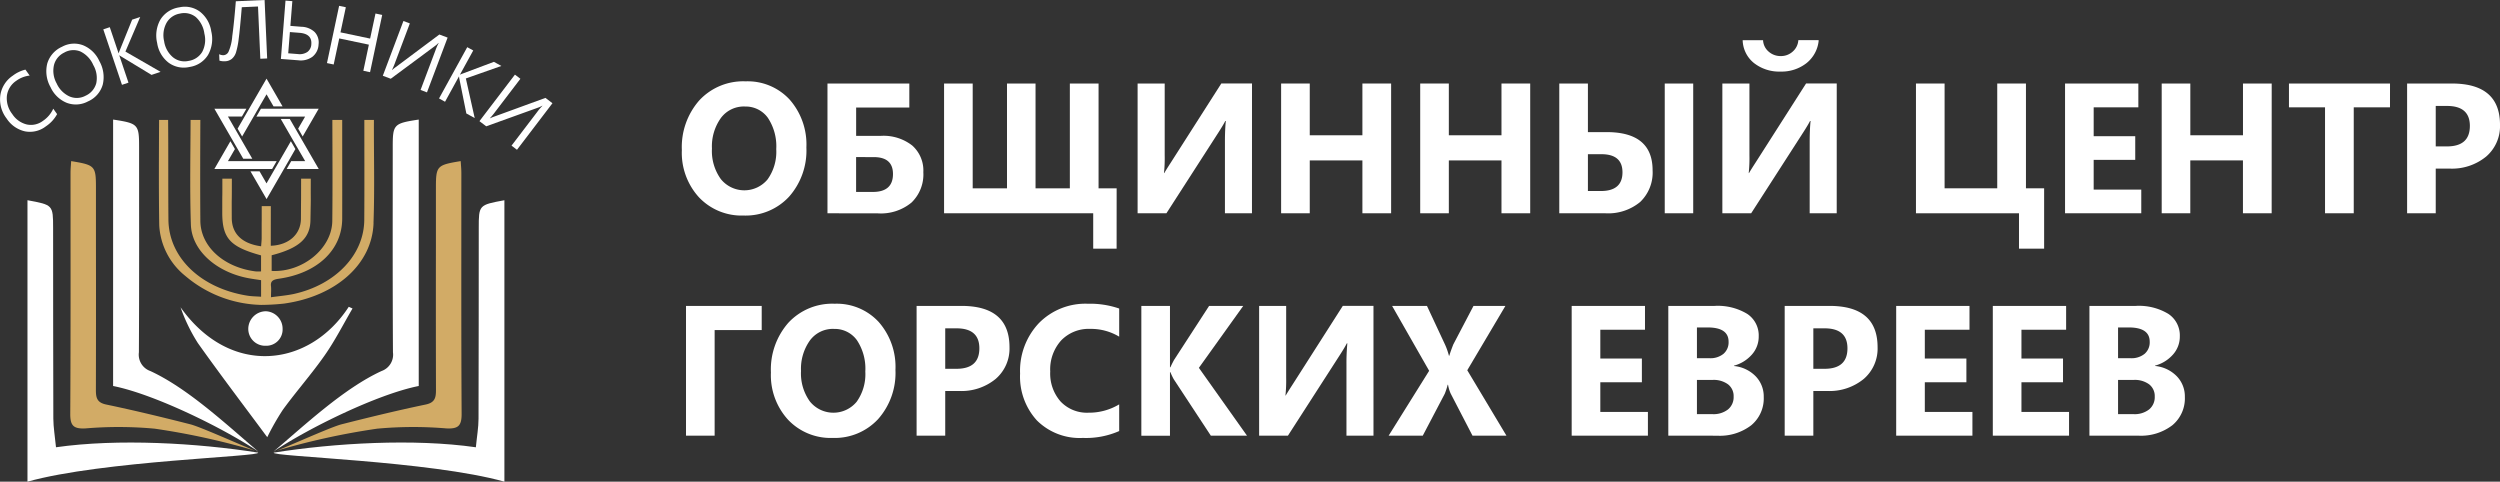
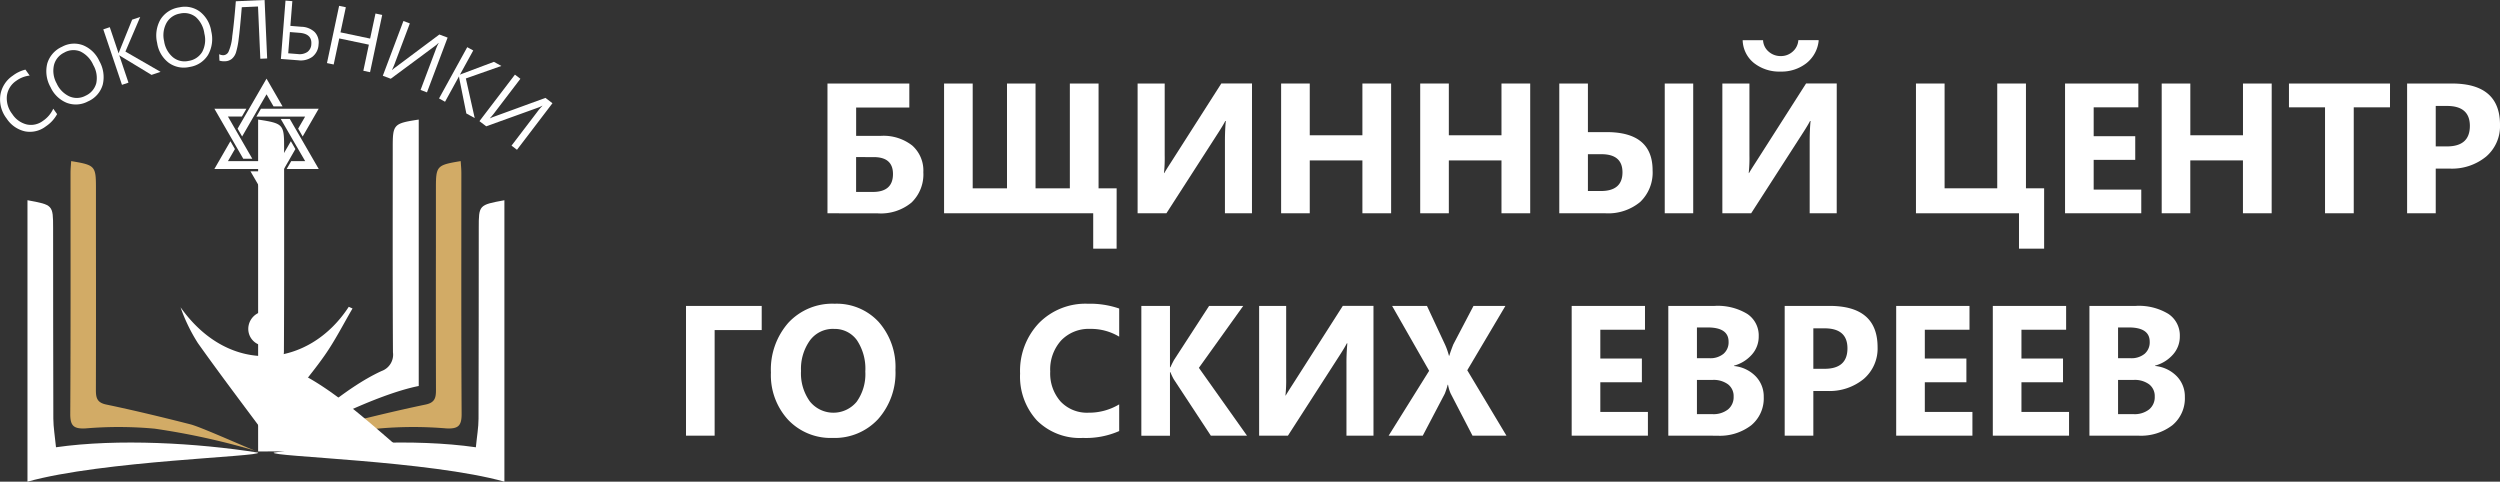
<svg xmlns="http://www.w3.org/2000/svg" width="281" height="54.139" viewBox="0 0 281 54.139">
  <rect x="0" y="0" width="281" height="54.139" fill="#333333" stroke="none" />
  <defs>
    <clipPath id="clip-path">
      <rect id="Прямоугольник_7" data-name="Прямоугольник 7" width="281" height="54.139" fill="none" />
    </clipPath>
    <clipPath id="clip-path-2">
      <rect id="Прямоугольник_8" data-name="Прямоугольник 8" width="3.858" height="3.879" fill="none" />
    </clipPath>
  </defs>
  <g id="Сгруппировать_8" data-name="Сгруппировать 8" transform="translate(0 0)">
    <g id="Сгруппировать_3" data-name="Сгруппировать 3" transform="translate(0 0)">
      <g id="Сгруппировать_2" data-name="Сгруппировать 2" clip-path="url(#clip-path)">
-         <path id="Контур_1" data-name="Контур 1" d="M181.141,35.867a6.581,6.581,0,0,1-5-2.039,7.408,7.408,0,0,1-1.933-5.314,7.943,7.943,0,0,1,1.963-5.594,6.725,6.725,0,0,1,5.2-2.136,6.418,6.418,0,0,1,4.947,2.044,7.631,7.631,0,0,1,1.888,5.39,7.815,7.815,0,0,1-1.958,5.543,6.65,6.65,0,0,1-5.106,2.106m.139-12.256a3.214,3.214,0,0,0-2.69,1.3,5.482,5.482,0,0,0-1,3.432,5.382,5.382,0,0,0,1,3.428,3.393,3.393,0,0,0,5.25.036,5.324,5.324,0,0,0,.977-3.4,5.774,5.774,0,0,0-.947-3.53,3.063,3.063,0,0,0-2.59-1.261" transform="translate(-97.568 -11.641)" fill="#fff" />
        <path id="Контур_2" data-name="Контур 2" d="M211.415,35.924V21.339h9.2v2.7h-5.978v3.183h2.76a5.246,5.246,0,0,1,3.542,1.083,3.754,3.754,0,0,1,1.251,3,4.389,4.389,0,0,1-1.33,3.413,5.392,5.392,0,0,1-3.771,1.215Zm3.218-6.316v3.916h1.883q2.262,0,2.262-2.014,0-1.9-2.162-1.9Z" transform="translate(-118.407 -11.951)" fill="#fff" />
        <path id="Контур_3" data-name="Контур 3" d="M260.594,39.9h-2.63V35.924H241.2V21.339h3.218V33.117h3.856V21.339h3.208V33.117h3.856V21.339h3.228V33.117h2.032Z" transform="translate(-135.087 -11.951)" fill="#fff" />
        <path id="Контур_4" data-name="Контур 4" d="M303.509,35.924H300.47V27.909q0-1.383.1-2.36h-.06q-.209.417-.717,1.21l-5.9,9.164h-3.238V21.339H293.7V29.4a16,16,0,0,1-.08,2h.04q.049-.122.737-1.19l5.669-8.879h3.447Z" transform="translate(-162.788 -11.951)" fill="#fff" />
        <path id="Контур_5" data-name="Контур 5" d="M339.686,35.924h-3.228v-5.94H330.54v5.94h-3.218V21.339h3.218v5.818h5.918V21.339h3.228Z" transform="translate(-183.324 -11.952)" fill="#fff" />
        <path id="Контур_6" data-name="Контур 6" d="M375.219,35.924h-3.228v-5.94h-5.918v5.94h-3.218V21.339h3.218v5.818h5.918V21.339h3.228Z" transform="translate(-203.224 -11.952)" fill="#fff" />
        <path id="Контур_7" data-name="Контур 7" d="M398.388,35.924V21.339h3.218V26.8h2.1q5.171,0,5.171,4.292a4.572,4.572,0,0,1-1.395,3.56,5.632,5.632,0,0,1-3.935,1.271Zm3.218-6.642v4.14h1.454q2.431,0,2.431-2.105,0-2.034-2.371-2.034Zm11.836,6.642h-3.2V21.339h3.2Z" transform="translate(-223.125 -11.951)" fill="#fff" />
        <path id="Контур_8" data-name="Контур 8" d="M452.911,29.721h-3.039V21.707q0-1.383.1-2.36h-.06q-.209.417-.717,1.21l-5.9,9.164h-3.238V15.136H443.1V23.2a16,16,0,0,1-.08,2h.04q.049-.122.737-1.19l5.669-8.879h3.447Zm-2.023-19.457a3.687,3.687,0,0,1-1.365,2.574,4.532,4.532,0,0,1-2.939.956,4.58,4.58,0,0,1-2.969-.956,3.392,3.392,0,0,1-1.275-2.574h2.292a1.791,1.791,0,0,0,.628,1.287,2.009,2.009,0,0,0,1.365.5,1.947,1.947,0,0,0,1.344-.509,1.845,1.845,0,0,0,.628-1.282Z" transform="translate(-246.464 -5.749)" fill="#fff" />
        <path id="Контур_9" data-name="Контур 9" d="M503.925,39.9H501.1V35.924H489.519V21.339h3.218V33.117h5.918V21.339h3.227V33.117h2.043Z" transform="translate(-274.165 -11.951)" fill="#fff" />
        <path id="Контур_10" data-name="Контур 10" d="M536.178,35.924H527.61V21.339h8.24v2.675h-5.021v3.244H535.5v2.665h-4.672V33.26h5.35Z" transform="translate(-295.499 -11.952)" fill="#fff" />
        <path id="Контур_11" data-name="Контур 11" d="M564.66,35.924h-3.228v-5.94h-5.918v5.94H552.3V21.339h3.218v5.818h5.918V21.339h3.228Z" transform="translate(-309.325 -11.952)" fill="#fff" />
        <path id="Контур_12" data-name="Контур 12" d="M596.174,24.014H592.1v11.91h-3.228V24.014h-4.054V21.339h11.358Z" transform="translate(-327.539 -11.951)" fill="#fff" />
        <path id="Контур_13" data-name="Контур 13" d="M618.223,30.9v5.024h-3.218V21.34h5.042q5.4,0,5.4,4.648a4.5,4.5,0,0,1-1.549,3.555,6.058,6.058,0,0,1-4.14,1.358Zm0-7.038v4.546h1.265q2.57,0,2.571-2.3,0-2.248-2.571-2.248Z" transform="translate(-344.446 -11.952)" fill="#fff" />
        <path id="Контур_14" data-name="Контур 14" d="M183.781,80.873H178.49V92.743h-3.218V78.158h8.509Z" transform="translate(-98.165 -43.774)" fill="#fff" />
        <path id="Контур_15" data-name="Контур 15" d="M203.9,92.686a6.581,6.581,0,0,1-5-2.039,7.408,7.408,0,0,1-1.933-5.314,7.943,7.943,0,0,1,1.963-5.594,6.725,6.725,0,0,1,5.2-2.136,6.418,6.418,0,0,1,4.947,2.044,7.63,7.63,0,0,1,1.888,5.39,7.815,7.815,0,0,1-1.958,5.543,6.65,6.65,0,0,1-5.106,2.106m.139-12.256a3.214,3.214,0,0,0-2.69,1.3,5.482,5.482,0,0,0-1,3.432,5.381,5.381,0,0,0,1,3.428,3.393,3.393,0,0,0,5.25.036,5.324,5.324,0,0,0,.977-3.4,5.774,5.774,0,0,0-.947-3.53,3.063,3.063,0,0,0-2.59-1.261" transform="translate(-110.316 -43.463)" fill="#fff" />
-         <path id="Контур_16" data-name="Контур 16" d="M237.4,87.719v5.024h-3.218V78.158h5.042q5.4,0,5.4,4.648a4.5,4.5,0,0,1-1.549,3.555,6.056,6.056,0,0,1-4.139,1.358Zm0-7.038v4.546h1.265q2.57,0,2.571-2.3,0-2.248-2.571-2.248Z" transform="translate(-131.156 -43.774)" fill="#fff" />
        <path id="Контур_17" data-name="Контур 17" d="M271.768,91.913a9.258,9.258,0,0,1-4.085.773,6.808,6.808,0,0,1-5.171-1.973,7.3,7.3,0,0,1-1.883-5.258,7.8,7.8,0,0,1,2.117-5.676,7.325,7.325,0,0,1,5.495-2.176,10.084,10.084,0,0,1,3.527.539v3.163a6.153,6.153,0,0,0-3.268-.875,4.289,4.289,0,0,0-3.248,1.292,4.851,4.851,0,0,0-1.235,3.5,4.761,4.761,0,0,0,1.165,3.372,4.076,4.076,0,0,0,3.138,1.256,6.59,6.59,0,0,0,3.447-.936Z" transform="translate(-145.971 -43.463)" fill="#fff" />
        <path id="Контур_18" data-name="Контур 18" d="M303.485,92.743H299.42l-4.164-6.336a6.189,6.189,0,0,1-.379-.8h-.05v7.14h-3.218V78.158h3.218v6.9h.05q.119-.284.4-.813l3.945-6.082h3.836l-4.981,6.957Z" transform="translate(-163.322 -43.774)" fill="#fff" />
        <path id="Контур_19" data-name="Контур 19" d="M334.559,92.743h-3.038V84.728a23.6,23.6,0,0,1,.1-2.36h-.06q-.209.417-.718,1.21l-5.9,9.164h-3.238V78.158h3.039v8.065a15.907,15.907,0,0,1-.08,2h.04q.049-.122.737-1.19l5.669-8.879h3.447Z" transform="translate(-180.179 -43.774)" fill="#fff" />
        <path id="Контур_20" data-name="Контур 20" d="M368.034,92.743h-3.816l-2.461-4.75a4.255,4.255,0,0,1-.289-.976h-.04a7.487,7.487,0,0,1-.329,1.017l-2.471,4.709h-3.836l4.553-7.293-4.164-7.292H359.1l2.042,4.373a7.694,7.694,0,0,1,.429,1.23h.04q.119-.427.448-1.271l2.271-4.332h3.587L363.63,85.39Z" transform="translate(-198.709 -43.774)" fill="#fff" />
        <path id="Контур_21" data-name="Контур 21" d="M410.127,92.743h-8.569V78.158h8.24v2.675h-5.021v3.244h4.672v2.665h-4.672v3.336h5.35Z" transform="translate(-224.901 -43.774)" fill="#fff" />
        <path id="Контур_22" data-name="Контур 22" d="M426.245,92.743V78.158h5.2a6.392,6.392,0,0,1,3.676.9,2.9,2.9,0,0,1,1.285,2.522,3.023,3.023,0,0,1-.782,2.065,4.1,4.1,0,0,1-2,1.23v.04a3.927,3.927,0,0,1,2.436,1.15,3.249,3.249,0,0,1,.911,2.329,3.926,3.926,0,0,1-1.4,3.178,5.794,5.794,0,0,1-3.836,1.175Zm3.218-12.164v3.458h1.415a2.323,2.323,0,0,0,1.569-.493,1.7,1.7,0,0,0,.573-1.358q0-1.607-2.351-1.607Zm0,5.9v3.845h1.743a2.646,2.646,0,0,0,1.748-.529,1.782,1.782,0,0,0,.633-1.444,1.663,1.663,0,0,0-.623-1.373,2.715,2.715,0,0,0-1.739-.5Z" transform="translate(-238.727 -43.774)" fill="#fff" />
        <path id="Контур_23" data-name="Контур 23" d="M459.2,87.719v5.024H455.98V78.158h5.042q5.4,0,5.4,4.648a4.5,4.5,0,0,1-1.549,3.555,6.057,6.057,0,0,1-4.14,1.358Zm0-7.038v4.546h1.265q2.57,0,2.57-2.3,0-2.248-2.57-2.248Z" transform="translate(-255.381 -43.774)" fill="#fff" />
        <path id="Контур_24" data-name="Контур 24" d="M493.037,92.743h-8.569V78.158h8.24v2.675h-5.021v3.244h4.673v2.665h-4.673v3.336h5.35Z" transform="translate(-271.337 -43.774)" fill="#fff" />
        <path id="Контур_25" data-name="Контур 25" d="M517.723,92.743h-8.569V78.158h8.24v2.675h-5.021v3.244h4.672v2.665h-4.672v3.336h5.35Z" transform="translate(-285.162 -43.774)" fill="#fff" />
        <path id="Контур_26" data-name="Контур 26" d="M533.84,92.743V78.158h5.2a6.392,6.392,0,0,1,3.676.9A2.9,2.9,0,0,1,544,81.575a3.023,3.023,0,0,1-.782,2.065,4.1,4.1,0,0,1-2,1.23v.04a3.927,3.927,0,0,1,2.436,1.15,3.25,3.25,0,0,1,.912,2.329,3.926,3.926,0,0,1-1.4,3.178,5.794,5.794,0,0,1-3.836,1.175Zm3.218-12.164v3.458h1.415a2.323,2.323,0,0,0,1.569-.493,1.7,1.7,0,0,0,.573-1.358q0-1.607-2.351-1.607Zm0,5.9v3.845H538.8a2.646,2.646,0,0,0,1.748-.529,1.782,1.782,0,0,0,.633-1.444,1.663,1.663,0,0,0-.623-1.373,2.715,2.715,0,0,0-1.739-.5Z" transform="translate(-298.988 -43.774)" fill="#fff" />
-         <path id="Контур_27" data-name="Контур 27" d="M64.723,42.244c-.162,4.649-4.274,8.245-10.091,9.044a25.288,25.288,0,0,1-2.555.145,13.644,13.644,0,0,1-8.521-3.265,7.828,7.828,0,0,1-2.922-5.689c-.061-3.947-.035-7.891-.017-11.837h1.015c.035,3.737,0,7.481.035,11.217.044,4.27,3.648,7.711,8.893,8.538.476.076.966.076,1.522.117v-1.86c-.468-.076-.953-.138-1.43-.227-3.6-.678-6.364-3.106-6.461-6.016-.131-3.912-.044-7.828-.035-11.768h1.1v.066c-.017,3.757-.03,7.511,0,11.269.022,2.886,2.611,5.231,6.207,5.689a5.117,5.117,0,0,0,.616,0v-1.8c-3.5-.964-4.365-1.926-4.361-4.832,0-3.451.015-.342.011-3.793h1.067v.3c0,3.575-.023.549-.01,4.12.008,1.767,1.146,2.886,3.3,3.182.022-.327.062-.637.062-.951,0-4.391.006.829.006-3.563h1.023l-.006,4.455c2.034-.069,3.381-1.3,3.39-3.038.018-3.575.015-.549.019-4.12v-.386h1.089c-.013,3.761.029.918-.037,4.678-.035,2.056-1.329,3.151-4.361,3.933v1.76c3.478.186,6.78-2.521,6.815-5.614.044-3.754.017-7.511.008-11.265v-.093H61.2v.2c0,3.637.009,7.27,0,10.9-.013,3.506-2.782,6.141-7.152,6.754-.7.1-.914.316-.853.83.04.358,0,.716,0,1.247.949-.134,1.78-.2,2.568-.369,4.694-1.043,7.891-4.4,7.917-8.327.026-3.633.008-7.267.008-10.9v-.334h1.076c-.017,3.867.092,7.735-.048,11.6" transform="translate(-22.736 -17.161)" fill="#d2ab66" />
        <path id="Контур_28" data-name="Контур 28" d="M69.936,73.814c.049.128,6.251-2.718,7.608-3.064,3.144-.8,6.3-1.565,9.475-2.228,1.069-.223,1.155-.813,1.153-1.664q-.019-8.149-.006-16.3V44.206c0-2.5.088-2.6,2.787-3.043.025.45.071.885.072,1.321,0,9.024-.023,18.048.03,27.071.008,1.342-.359,1.72-1.715,1.652a44.293,44.293,0,0,0-7.768.029,80.5,80.5,0,0,0-11.635,2.578" transform="translate(-39.169 -23.054)" fill="#d2ab66" />
        <path id="Контур_29" data-name="Контур 29" d="M39.069,73.814c-.049.128-6.251-2.718-7.608-3.064-3.144-.8-6.3-1.565-9.475-2.228-1.069-.223-1.155-.813-1.153-1.664q.019-8.149.006-16.3V44.206c0-2.5-.088-2.6-2.786-3.043-.026.45-.072.885-.072,1.321,0,9.024.022,18.048-.03,27.071-.008,1.342.358,1.72,1.714,1.652a44.293,44.293,0,0,1,7.768.029,80.486,80.486,0,0,1,11.635,2.578" transform="translate(-10.054 -23.054)" fill="#d2ab66" />
        <path id="Контур_30" data-name="Контур 30" d="M95.865,51.153V82.789c-8.366-2.354-26.444-2.816-25.917-3.266,6.83-1.078,15.732-1.6,22.709-.6.119-1.235.3-2.227.3-3.219.027-7.137.016-14.274.025-21.41,0-2.608.011-2.608,2.885-3.139" transform="translate(-39.17 -28.649)" fill="#fff" />
        <path id="Контур_31" data-name="Контур 31" d="M86.236,30.546V60.494c-4.653.926-12.406,4.741-16.3,7.355,3.509-2.981,7.894-7.092,12.118-9.037a1.952,1.952,0,0,0,1.285-2.105c-.044-7.689-.025-15.379-.025-23.068,0-2.55.1-2.664,2.92-3.092" transform="translate(-39.17 -17.108)" fill="#fff" />
        <path id="Контур_32" data-name="Контур 32" d="M32.936,79.523c.528.45-17.553.912-25.917,3.266V51.153c2.871.531,2.879.531,2.882,3.139.008,7.137,0,14.274.025,21.41.005.992.179,1.984.3,3.219,6.973-.995,15.878-.475,22.708.6" transform="translate(-3.931 -28.649)" fill="#fff" />
-         <path id="Контур_33" data-name="Контур 33" d="M45.2,67.849c-3.893-2.614-11.648-6.429-16.3-7.355V30.547c2.821.428,2.921.542,2.921,3.092,0,7.689.019,15.378-.022,23.068a1.952,1.952,0,0,0,1.285,2.105c4.221,1.945,8.609,6.057,12.118,9.037" transform="translate(-16.187 -17.108)" fill="#fff" />
+         <path id="Контур_33" data-name="Контур 33" d="M45.2,67.849V30.547c2.821.428,2.921.542,2.921,3.092,0,7.689.019,15.378-.022,23.068a1.952,1.952,0,0,0,1.285,2.105c4.221,1.945,8.609,6.057,12.118,9.037" transform="translate(-16.187 -17.108)" fill="#fff" />
        <path id="Контур_34" data-name="Контур 34" d="M65.042,78.385c.138.064.279.127.42.19-1.031,1.76-1.956,3.592-3.122,5.258-1.472,2.108-3.194,4.045-4.708,6.128a28.348,28.348,0,0,0-1.754,3.081c-2.553-3.446-5.236-6.971-7.8-10.582a19.178,19.178,0,0,1-1.945-4.02c5.567,7.847,14.461,6.791,18.907-.055" transform="translate(-25.839 -43.901)" fill="#fff" />
        <path id="Контур_35" data-name="Контур 35" d="M72.511,27.783l-1.8,3.12-.508-.882.784-1.356H65.509l.509-.882h6.493Z" transform="translate(-36.69 -15.561)" fill="#fff" />
        <path id="Контур_36" data-name="Контур 36" d="M73.966,32.495,76,36.012h-3.6l.509-.881h1.569L73.1,32.76l-1.368-2.371h1.017Z" transform="translate(-40.176 -17.02)" fill="#fff" />
        <path id="Контур_37" data-name="Контур 37" d="M63.964,20.09l1.8,3.12H64.749l-.785-1.357L63.1,23.341l-1.879,3.252-.509-.881Z" transform="translate(-34.006 -11.252)" fill="#fff" />
        <path id="Контур_38" data-name="Контур 38" d="M61.778,38.318l-.509.882H54.776l1.8-3.12.508.881L56.3,38.318h5.476Z" transform="translate(-30.679 -20.207)" fill="#fff" />
        <path id="Контур_39" data-name="Контур 39" d="M64,39.464h1.019l.782,1.357.859-1.489,1.879-3.252.508.882-.7,1.224h0l-2.539,4.4Z" transform="translate(-35.846 -20.207)" fill="#fff" />
        <path id="Контур_40" data-name="Контур 40" d="M57.669,31.035l1.37,2.371H58.023l-.707-1.224-2.54-4.4h3.6l-.511.881H56.3Z" transform="translate(-30.678 -15.561)" fill="#fff" />
      </g>
    </g>
    <g id="Сгруппировать_5" data-name="Сгруппировать 5" transform="translate(27.907 34.983)">
      <g id="Сгруппировать_4" data-name="Сгруппировать 4" clip-path="url(#clip-path-2)">
        <path id="Контур_41" data-name="Контур 41" d="M67.293,81.488A1.831,1.831,0,0,1,65.406,83.4a1.894,1.894,0,0,1-1.97-1.857,1.988,1.988,0,0,1,1.978-2.02,1.962,1.962,0,0,1,1.879,1.967" transform="translate(-63.436 -79.52)" fill="#fff" />
      </g>
    </g>
    <g id="Сгруппировать_7" data-name="Сгруппировать 7" transform="translate(0 0)">
      <g id="Сгруппировать_6" data-name="Сгруппировать 6" clip-path="url(#clip-path)">
        <path id="Контур_42" data-name="Контур 42" d="M6.419,22.79a3.861,3.861,0,0,1-1.256,1.368,2.928,2.928,0,0,1-2.355.568A3.333,3.333,0,0,1,.745,23.283a3.5,3.5,0,0,1-.706-2.628,3.223,3.223,0,0,1,1.4-2.189,3.861,3.861,0,0,1,1.42-.679l.476.669a3.143,3.143,0,0,0-1.5.583A2.393,2.393,0,0,0,.776,20.721a2.851,2.851,0,0,0,.6,2.056,2.714,2.714,0,0,0,1.648,1.178,2.238,2.238,0,0,0,1.82-.421,3.238,3.238,0,0,0,1.142-1.354Z" transform="translate(0 -9.962)" fill="#fff" />
        <path id="Контур_43" data-name="Контур 43" d="M16.547,17.617a2.887,2.887,0,0,1-2.416.185A3.419,3.419,0,0,1,12.3,16.039a3.62,3.62,0,0,1-.373-2.647,2.993,2.993,0,0,1,1.66-1.894,2.822,2.822,0,0,1,2.373-.169A3.432,3.432,0,0,1,17.782,13.1a3.633,3.633,0,0,1,.384,2.657,2.94,2.94,0,0,1-1.618,1.864m-2.7-5.473a2.122,2.122,0,0,0-1.167,1.425,2.9,2.9,0,0,0,.306,2.044,2.916,2.916,0,0,0,1.444,1.463,2.057,2.057,0,0,0,1.8-.079,2.161,2.161,0,0,0,1.206-1.4,2.888,2.888,0,0,0-.333-2.047,3.018,3.018,0,0,0-1.446-1.526,2.077,2.077,0,0,0-1.811.117" transform="translate(-6.618 -6.24)" fill="#fff" />
        <path id="Контур_44" data-name="Контур 44" d="M32.831,10.5l-1.017.342L28.446,8.8a1.8,1.8,0,0,1-.239-.161l-.017.006,1.033,3.069-.73.245-2.1-6.234.73-.246.986,2.93.018-.006a1.79,1.79,0,0,1,.094-.269l1.415-3.5.908-.306L28.879,8.219Z" transform="translate(-14.783 -2.424)" fill="#fff" />
        <path id="Контур_45" data-name="Контур 45" d="M43.684,8.5a2.888,2.888,0,0,1-2.373-.489,3.418,3.418,0,0,1-1.273-2.2,3.622,3.622,0,0,1,.372-2.647A3,3,0,0,1,42.527,1.8a2.823,2.823,0,0,1,2.327.494,3.43,3.43,0,0,1,1.264,2.2,3.636,3.636,0,0,1-.365,2.66A2.94,2.94,0,0,1,43.684,8.5m-1.08-6a2.121,2.121,0,0,0-1.515,1.048,2.893,2.893,0,0,0-.27,2.049A2.914,2.914,0,0,0,41.8,7.4a2.057,2.057,0,0,0,1.754.422A2.16,2.16,0,0,0,45.1,6.81a2.888,2.888,0,0,0,.245-2.058,3.018,3.018,0,0,0-.969-1.866A2.077,2.077,0,0,0,42.6,2.5" transform="translate(-22.373 -0.974)" fill="#fff" />
        <path id="Контур_46" data-name="Контур 46" d="M61.381,6.571l-.769.034L60.352.73,58.529.811q-.207,2.5-.345,3.532a8.817,8.817,0,0,1-.3,1.529,1.567,1.567,0,0,1-.476.744,1.264,1.264,0,0,1-.759.27,1.848,1.848,0,0,1-.632-.069l-.032-.724a1.029,1.029,0,0,0,.524.11.686.686,0,0,0,.519-.363,5.346,5.346,0,0,0,.431-1.787q.2-1.437.4-3.911L61.092,0Z" transform="translate(-31.352 0)" fill="#fff" />
        <path id="Контур_47" data-name="Контур 47" d="M71.765,6.711,72.284.154l.768.061-.22,2.78,1.244.1a2.253,2.253,0,0,1,1.485.593A1.693,1.693,0,0,1,76,5.076a1.855,1.855,0,0,1-.685,1.386,2.221,2.221,0,0,1-1.6.4ZM72.777,3.69l-.189,2.387,1.079.085a1.565,1.565,0,0,0,1.077-.237,1.125,1.125,0,0,0,.442-.867q.092-1.17-1.33-1.283Z" transform="translate(-40.193 -0.086)" fill="#fff" />
        <path id="Контур_48" data-name="Контур 48" d="M88.389,8.949l-.754-.159.621-2.935-3.33-.7L84.3,8.085l-.754-.159L84.912,1.49l.754.159-.6,2.823,3.33.7L89,2.354l.754.159Z" transform="translate(-46.795 -0.835)" fill="#fff" />
        <path id="Контур_49" data-name="Контур 49" d="M102.771,13.387l-.721-.271,1.673-4.448a5.95,5.95,0,0,1,.361-.83l-.026-.01a2.161,2.161,0,0,1-.343.312L98.7,11.856l-.893-.336,2.317-6.156.721.271L99.214,9.971a7.789,7.789,0,0,1-.375.893l.017.007a4.387,4.387,0,0,1,.4-.322l4.908-3.667.927.349Z" transform="translate(-54.779 -3.004)" fill="#fff" />
        <path id="Контур_50" data-name="Контур 50" d="M116.179,20.021l-.94-.517-.777-3.861a1.819,1.819,0,0,1-.042-.285l-.016-.009-1.56,2.838-.675-.371,3.17-5.764.675.371-1.49,2.709.016.009a1.834,1.834,0,0,1,.261-.113l3.536-1.327.84.462-3.993,1.406Z" transform="translate(-62.822 -6.75)" fill="#fff" />
        <path id="Контур_51" data-name="Контур 51" d="M126.718,27.518l-.613-.467,2.882-3.779a6.032,6.032,0,0,1,.585-.691l-.022-.017a2.171,2.171,0,0,1-.418.2l-5.871,2.116L122.5,24.3l3.989-5.23.613.468-2.81,3.683a7.627,7.627,0,0,1-.616.747l.015.011a4.508,4.508,0,0,1,.472-.194l5.756-2.1.787.6Z" transform="translate(-68.61 -10.682)" fill="#fff" />
      </g>
    </g>
  </g>
</svg>